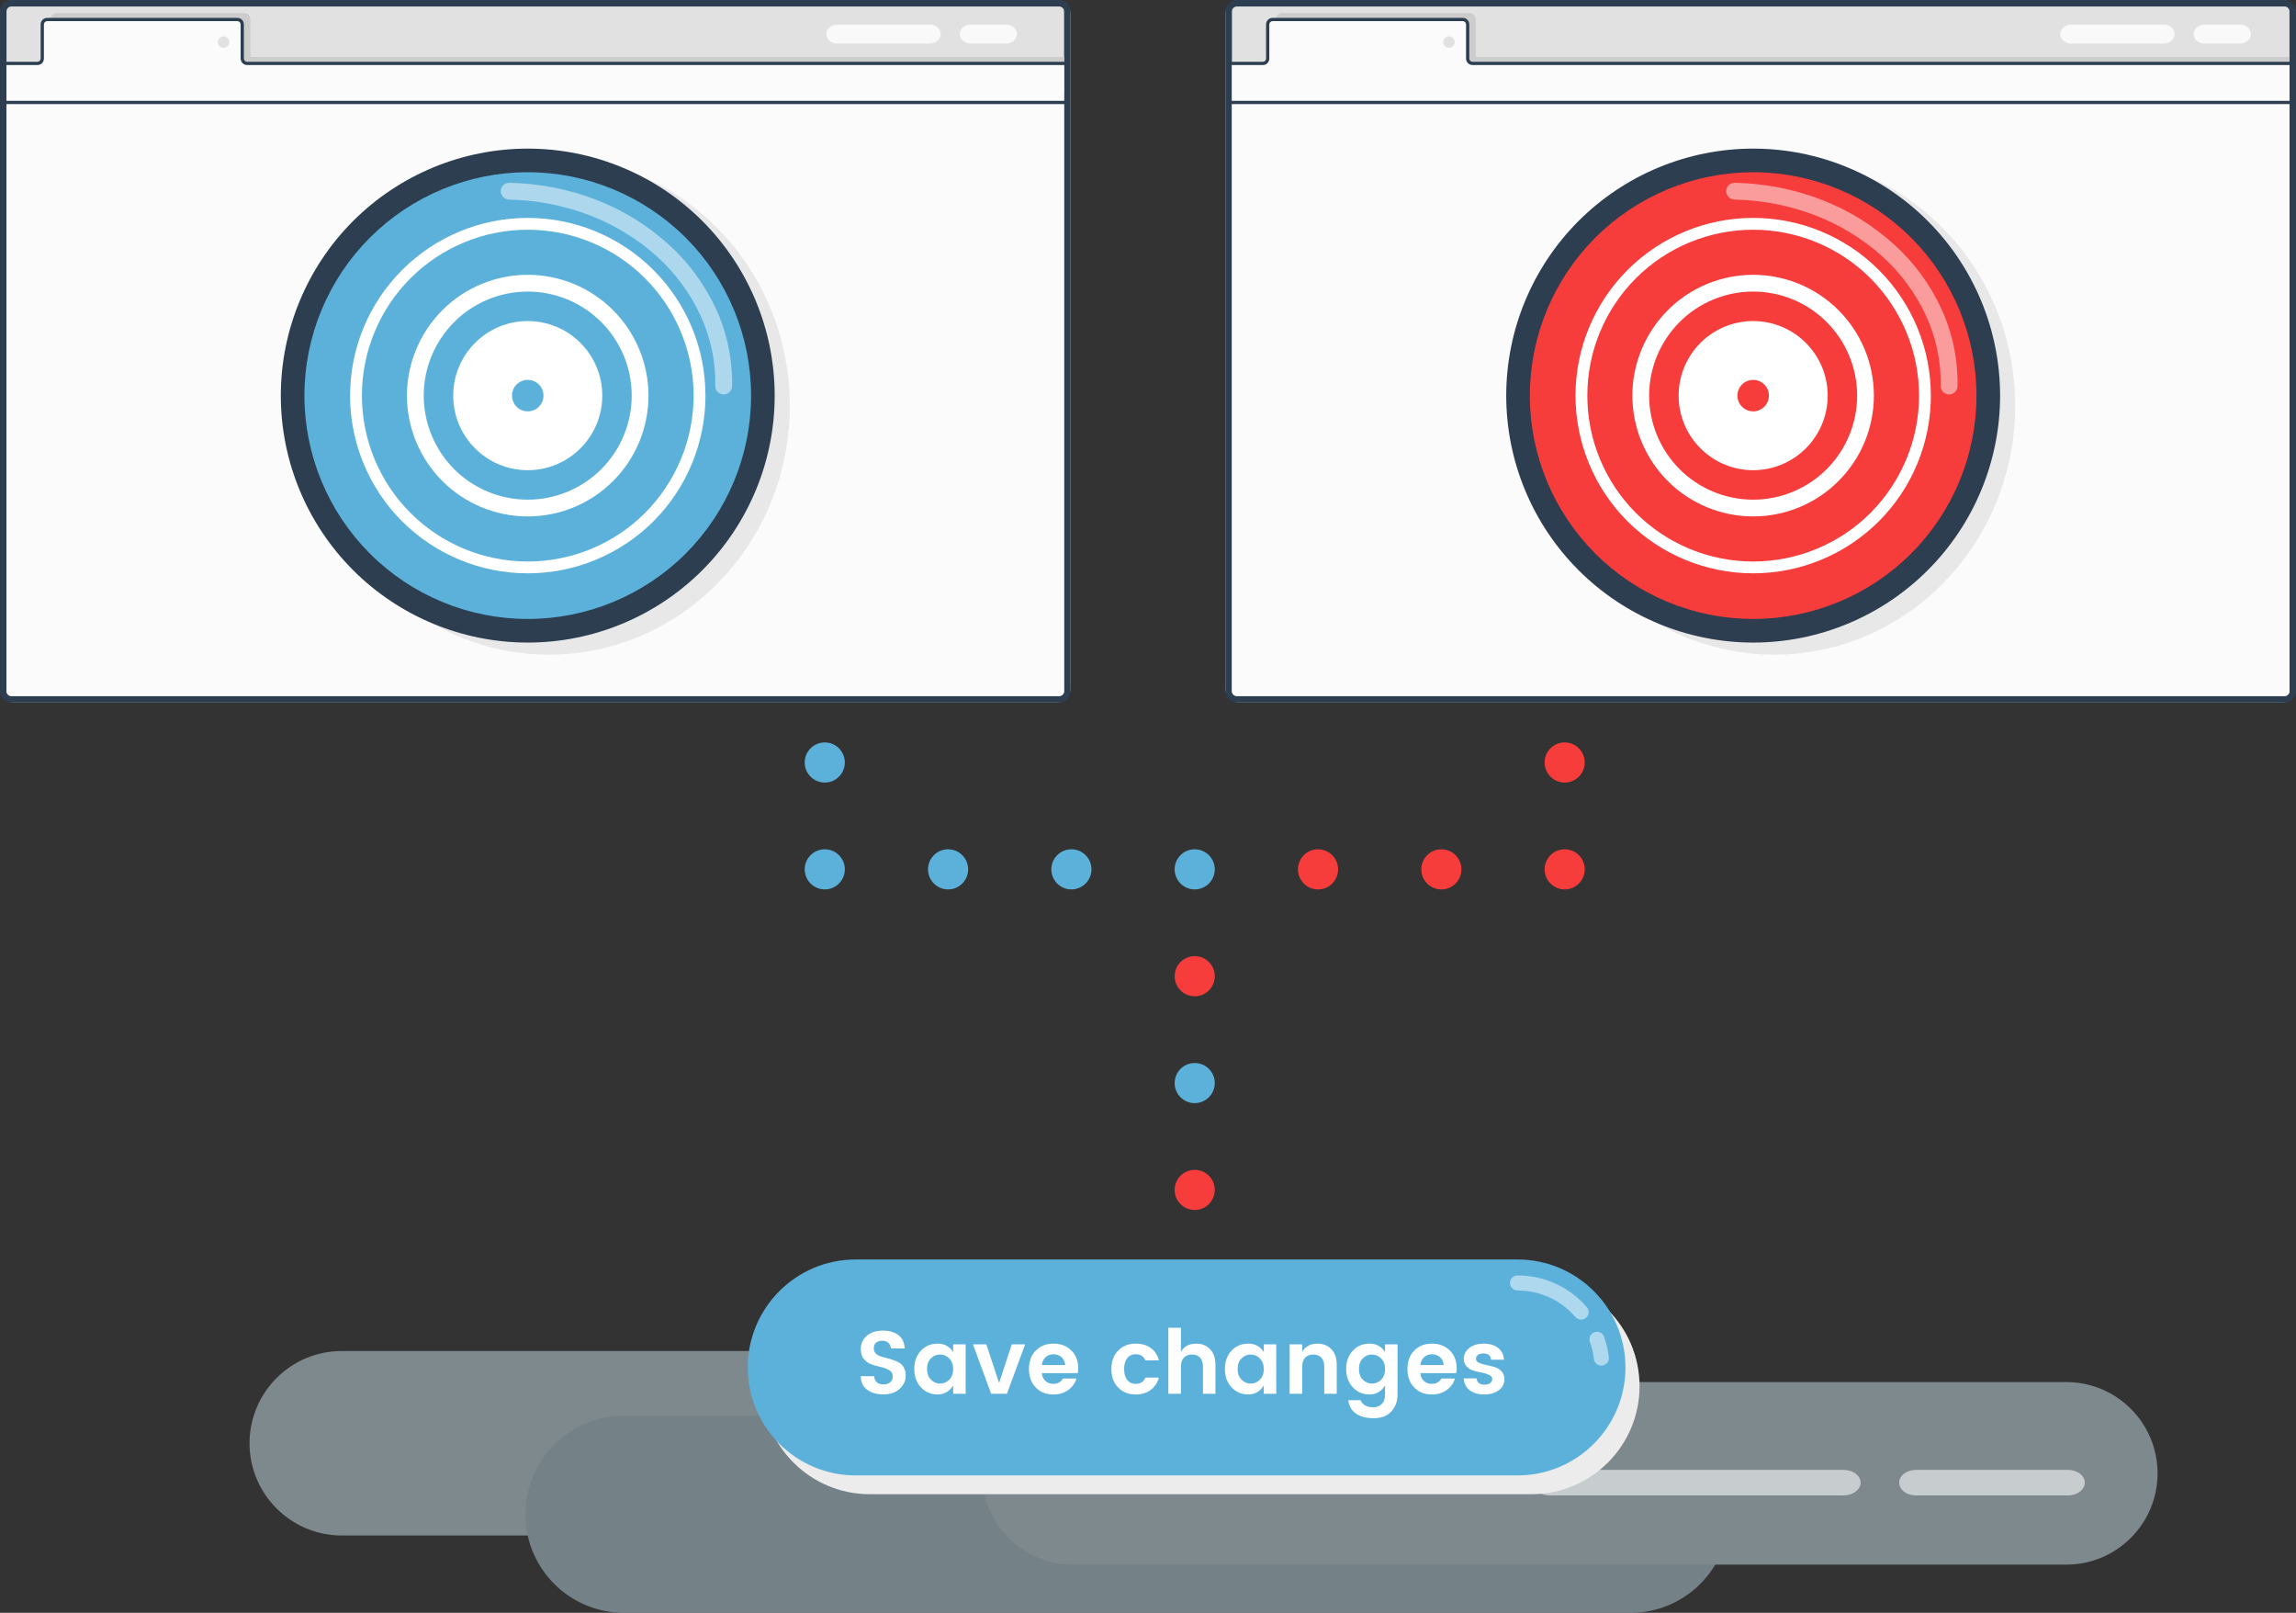
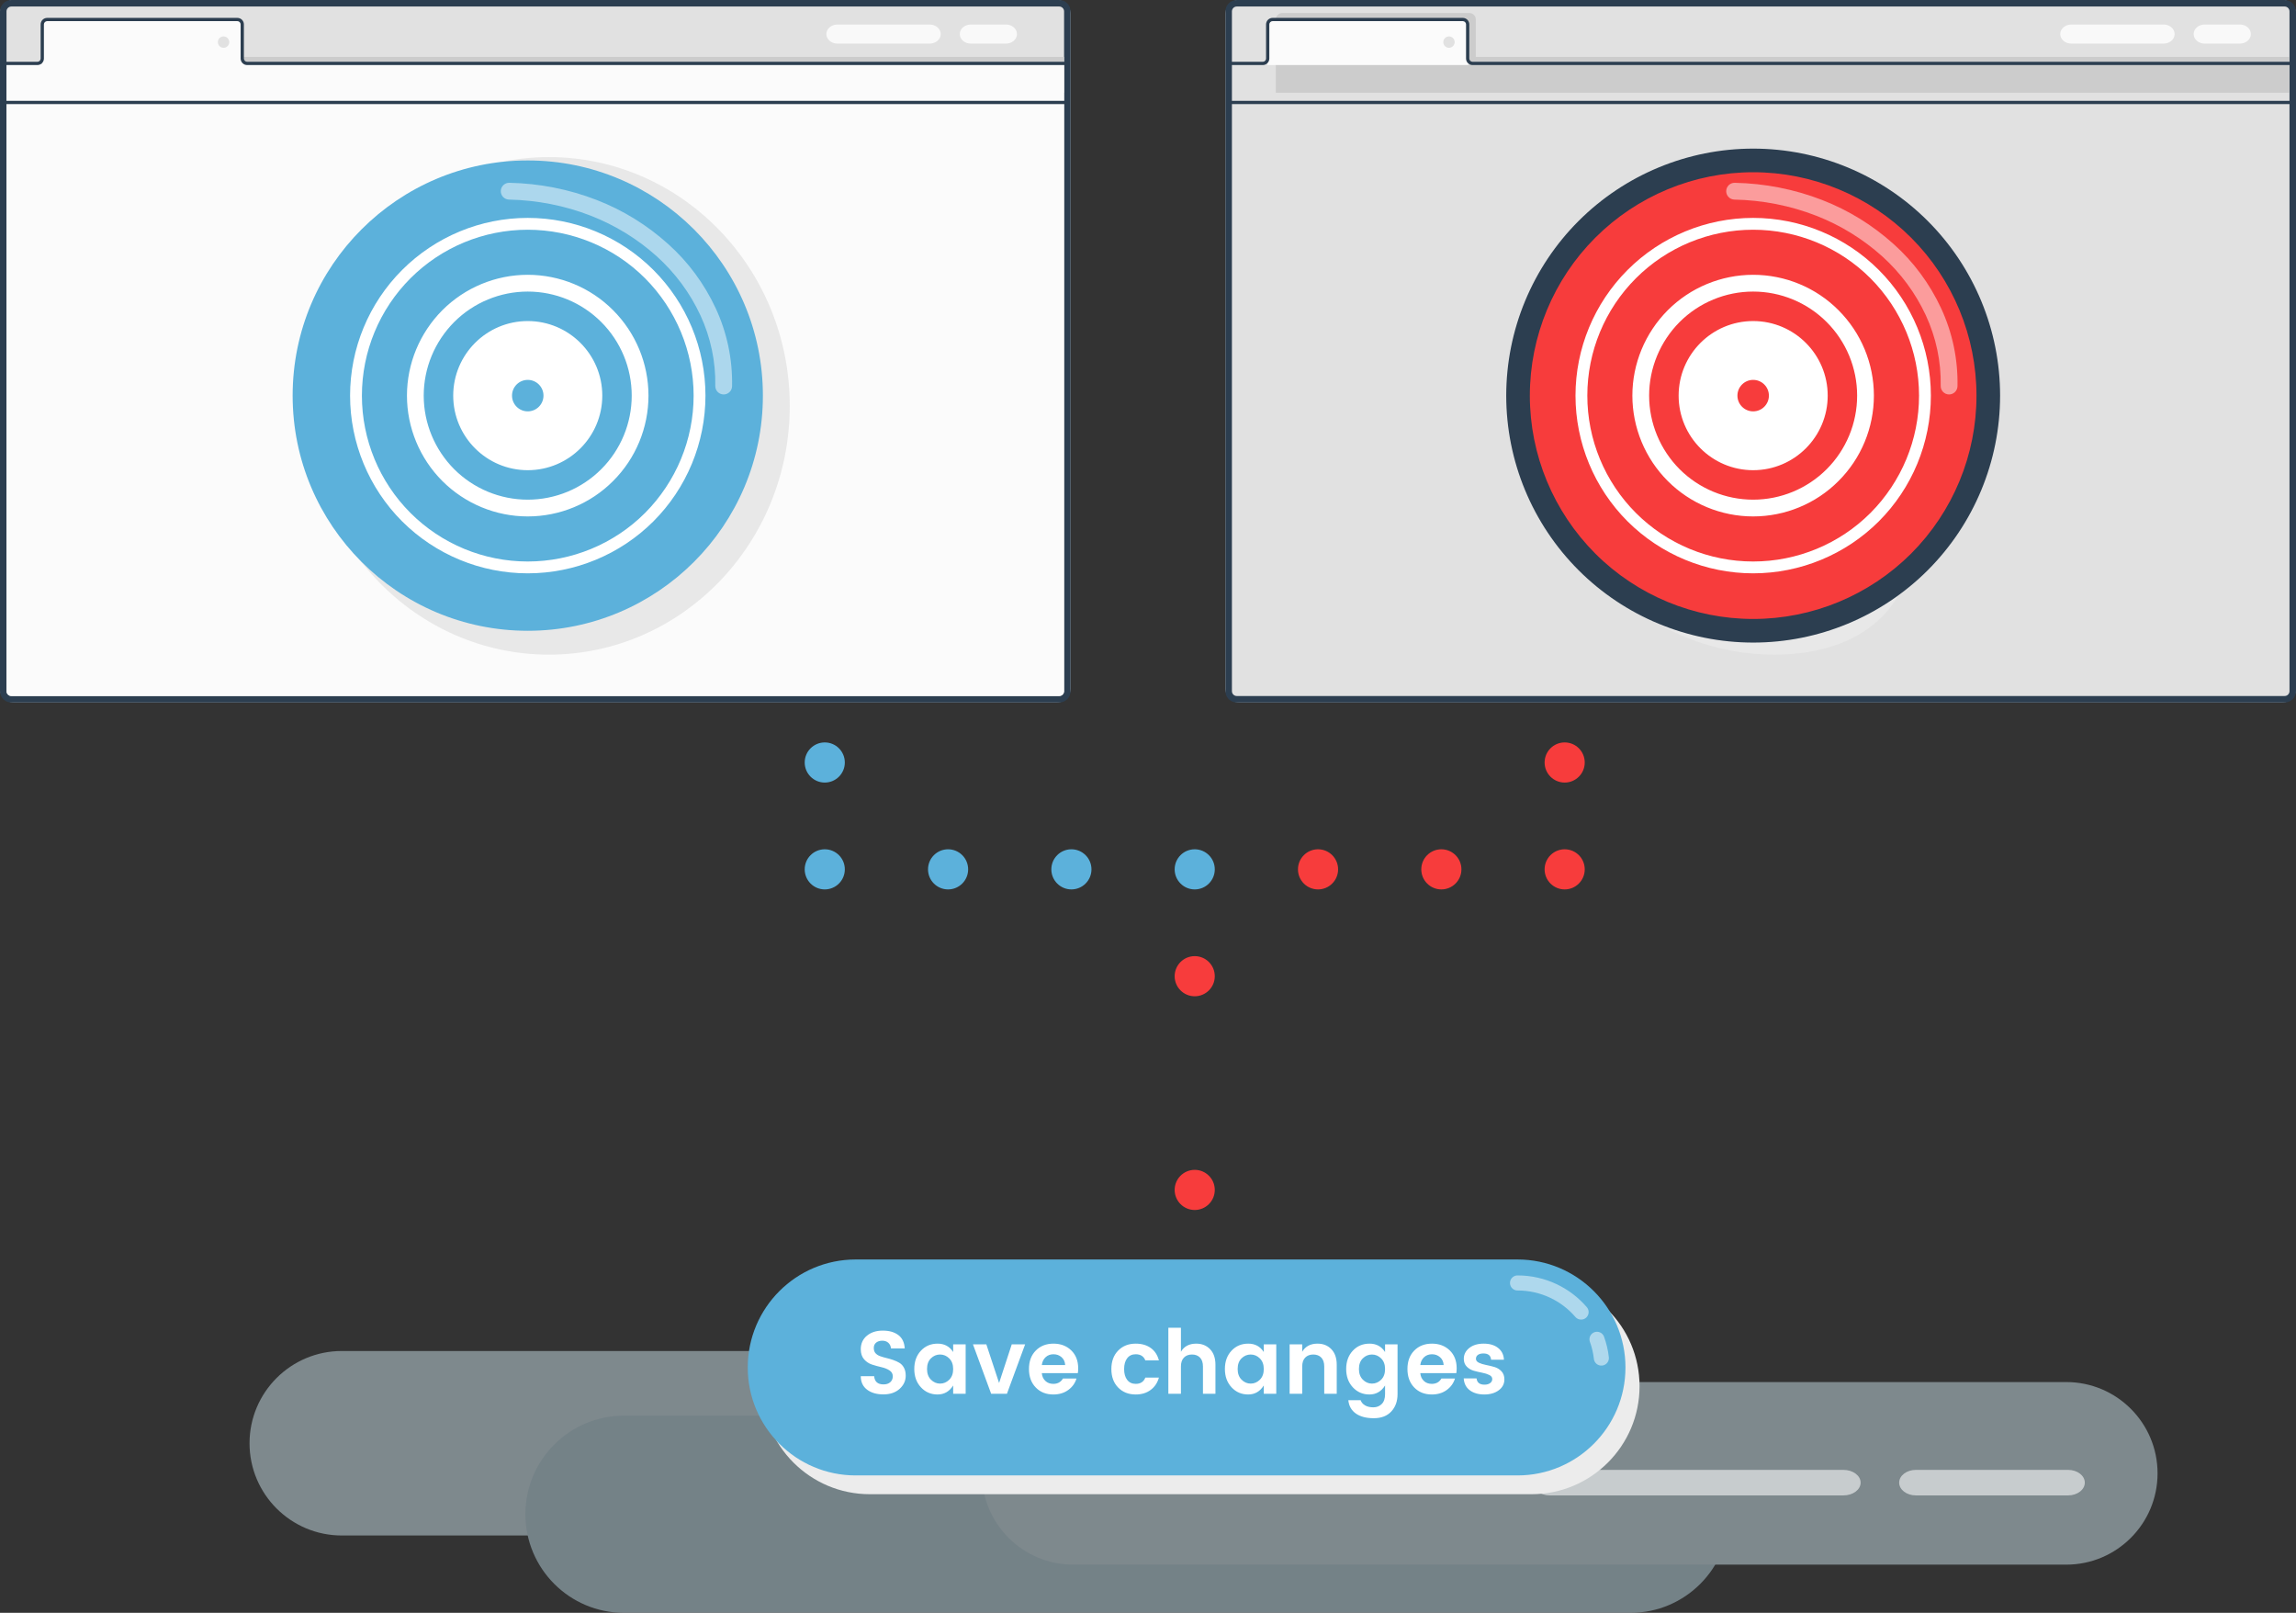
<svg xmlns="http://www.w3.org/2000/svg" style="isolation:isolate" viewBox="352.25 322.51 457.75 321.49" width="457.75" height="321.49">
  <rect x="352.25" y="322.51" width="457.75" height="321.49" fill="#333333" stroke="none" />
  <g id="Waves" style="opacity:0.47;">
    <path d="M 420.387 591.81 L 541.613 591.81 C 551.761 591.81 560 600.049 560 610.197 L 560 610.197 C 560 620.345 551.761 628.584 541.613 628.584 L 420.387 628.584 C 410.239 628.584 402 620.345 402 610.197 L 402 610.197 C 402 600.049 410.239 591.81 420.387 591.81 Z" style="stroke:none;fill:#D2E9F2;stroke-miterlimit:10;" />
    <path d="M 476.652 604.697 L 677.329 604.697 C 688.175 604.697 696.98 613.502 696.98 624.348 L 696.98 624.348 C 696.98 635.194 688.175 644 677.329 644 L 476.652 644 C 465.806 644 457 635.194 457 624.348 L 457 624.348 C 457 613.502 465.806 604.697 476.652 604.697 Z" style="stroke:none;fill:#BDDAE6;stroke-miterlimit:10;" />
    <path d="M 566.197 598 L 764.203 598 C 774.246 598 782.4 606.154 782.4 616.197 L 782.4 616.197 C 782.4 626.24 774.246 634.394 764.203 634.394 L 566.197 634.394 C 556.154 634.394 548 626.24 548 616.197 L 548 616.197 C 548 606.154 556.154 598 566.197 598 Z" style="stroke:none;fill:#D2E9F2;stroke-miterlimit:10;" />
  </g>
  <g id="Browser">
    <path d="M 355.051 322.51 L 562.89 322.51 C 564.436 322.51 565.691 323.765 565.691 325.311 L 565.691 459.745 C 565.691 461.291 564.436 462.546 562.89 462.546 L 355.051 462.546 C 353.505 462.546 352.25 461.291 352.25 459.745 L 352.25 325.311 C 352.25 323.765 353.505 322.51 355.051 322.51 Z" style="stroke:none;fill:#E1E1E1;stroke-miterlimit:10;" />
    <path d=" M 354.519 323.807 L 563.423 323.807 C 563.96 323.807 564.396 324.243 564.396 324.779 L 564.396 460.277 C 564.396 460.814 563.96 461.249 563.423 461.249 L 354.519 461.249 C 353.982 461.249 353.547 460.814 353.547 460.277 L 353.547 324.779 C 353.547 324.243 353.982 323.807 354.519 323.807 Z  M 354.519 322.51 L 563.422 322.51 C 564.025 322.51 564.602 322.75 565.026 323.175 C 565.454 323.599 565.691 324.176 565.691 324.779 L 565.691 460.277 C 565.691 460.88 565.454 461.457 565.026 461.881 C 564.602 462.306 564.025 462.546 563.422 462.546 L 354.519 462.546 C 353.916 462.546 353.339 462.306 352.914 461.881 C 352.49 461.457 352.25 460.88 352.25 460.277 L 352.25 324.779 C 352.25 324.176 352.49 323.599 352.914 323.175 C 353.339 322.75 353.916 322.51 354.519 322.51 Z " fill-rule="evenodd" fill="rgb(44,62,80)" />
    <rect x="362.299" y="333.856" width="202.097" height="7.131" transform="matrix(1,0,0,1,0,0)" fill="rgb(204,204,204)" />
-     <path d="M 363.596 325.104 L 400.873 325.104 C 401.589 325.104 402.17 325.685 402.17 326.4 L 402.17 335.152 C 402.17 335.868 401.589 336.449 400.873 336.449 L 363.596 336.449 C 362.88 336.449 362.299 335.868 362.299 335.152 L 362.299 326.4 C 362.299 325.685 362.88 325.104 363.596 325.104 Z" style="stroke:none;fill:#CCCCCC;stroke-miterlimit:10;" />
    <path d=" M 353.547 335.329 L 564.396 335.329 L 564.396 460.273 C 564.396 460.812 563.958 461.249 563.419 461.249 L 354.523 461.249 C 353.984 461.249 353.547 460.812 353.547 460.273 L 353.547 335.329 Z " fill="rgb(251,251,251)" />
    <path d=" M 361.595 326.479 L 399.43 326.479 C 399.966 326.479 400.402 326.915 400.402 327.451 L 400.402 334.666 C 400.395 334.687 401.096 335.324 401.065 335.329 C 401.036 335.344 400.405 335.487 400.402 335.477 L 360.623 335.477 L 360.623 327.451 C 360.623 326.915 361.059 326.479 361.595 326.479 Z " fill="rgb(251,251,251)" />
    <path d=" M 564.394 342.608 L 564.718 342.608 L 564.718 343.256 L 564.394 343.256 L 353.547 343.256 L 353.223 343.256 L 353.223 342.608 L 353.547 342.608 L 564.394 342.608 Z " fill="rgb(44,62,80)" />
    <path d=" M 564.394 334.828 L 564.718 334.828 L 564.718 335.477 L 564.394 335.477 L 401.522 335.477 C 401.178 335.477 400.848 335.341 400.604 335.097 C 400.361 334.854 400.225 334.524 400.225 334.18 L 400.225 327.373 C 400.225 327.201 400.157 327.036 400.034 326.916 C 399.914 326.793 399.749 326.724 399.577 326.724 L 361.651 326.724 C 361.479 326.724 361.313 326.793 361.193 326.916 C 361.07 327.036 361.002 327.201 361.002 327.373 L 361.002 334.18 C 361.002 334.524 360.866 334.854 360.623 335.097 C 360.38 335.341 360.049 335.477 359.706 335.477 L 353.547 335.477 L 353.223 335.477 L 353.223 334.828 L 353.547 334.828 L 359.706 334.828 C 359.877 334.828 360.043 334.76 360.163 334.637 C 360.286 334.517 360.354 334.352 360.354 334.18 L 360.354 327.373 C 360.354 327.029 360.49 326.699 360.733 326.455 C 360.976 326.212 361.307 326.076 361.651 326.076 L 399.577 326.076 C 399.92 326.076 400.251 326.212 400.494 326.455 C 400.737 326.699 400.873 327.029 400.873 327.373 L 400.873 334.18 C 400.873 334.352 400.942 334.517 401.065 334.637 C 401.185 334.76 401.35 334.828 401.522 334.828 L 564.394 334.828 Z " fill="rgb(44,62,80)" />
    <path d=" M 395.687 330.904 C 395.687 330.278 396.195 329.769 396.822 329.769 C 397.448 329.769 397.956 330.278 397.956 330.904 C 397.956 331.53 397.448 332.039 396.822 332.039 C 396.195 332.039 395.687 331.53 395.687 330.904 Z " fill="rgb(225,225,225)" />
  </g>
  <g id="Browser">
    <path d="M 599.36 322.51 L 807.199 322.51 C 808.745 322.51 810 323.765 810 325.311 L 810 459.745 C 810 461.291 808.745 462.546 807.199 462.546 L 599.36 462.546 C 597.814 462.546 596.559 461.291 596.559 459.745 L 596.559 325.311 C 596.559 323.765 597.814 322.51 599.36 322.51 Z" style="stroke:none;fill:#E1E1E1;stroke-miterlimit:10;" />
    <path d=" M 598.828 323.807 L 807.732 323.807 C 808.269 323.807 808.705 324.243 808.705 324.779 L 808.705 460.277 C 808.705 460.814 808.269 461.249 807.732 461.249 L 598.828 461.249 C 598.292 461.249 597.856 460.814 597.856 460.277 L 597.856 324.779 C 597.856 324.243 598.292 323.807 598.828 323.807 Z  M 598.828 322.51 L 807.731 322.51 C 808.334 322.51 808.911 322.75 809.336 323.175 C 809.763 323.599 810 324.176 810 324.779 L 810 460.277 C 810 460.88 809.763 461.457 809.336 461.881 C 808.911 462.306 808.334 462.546 807.731 462.546 L 598.828 462.546 C 598.225 462.546 597.648 462.306 597.224 461.881 C 596.799 461.457 596.559 460.88 596.559 460.277 L 596.559 324.779 C 596.559 324.176 596.799 323.599 597.224 323.175 C 597.648 322.75 598.225 322.51 598.828 322.51 Z " fill-rule="evenodd" fill="rgb(44,62,80)" />
    <rect x="606.608" y="333.856" width="202.097" height="7.131" transform="matrix(1,0,0,1,0,0)" fill="rgb(204,204,204)" />
    <path d="M 607.905 325.104 L 645.183 325.104 C 645.898 325.104 646.479 325.685 646.479 326.4 L 646.479 335.152 C 646.479 335.868 645.898 336.449 645.183 336.449 L 607.905 336.449 C 607.189 336.449 606.608 335.868 606.608 335.152 L 606.608 326.4 C 606.608 325.685 607.189 325.104 607.905 325.104 Z" style="stroke:none;fill:#CCCCCC;stroke-miterlimit:10;" />
-     <path d=" M 597.856 335.329 L 808.705 335.329 L 808.705 460.273 C 808.705 460.812 808.267 461.249 807.729 461.249 L 598.832 461.249 C 598.293 461.249 597.856 460.812 597.856 460.273 L 597.856 335.329 Z " fill="rgb(251,251,251)" />
    <path d=" M 605.905 326.479 L 643.739 326.479 C 644.275 326.479 644.711 326.915 644.711 327.451 L 644.711 334.666 C 644.704 334.687 645.405 335.324 645.374 335.329 C 645.345 335.344 644.714 335.487 644.711 335.477 L 604.932 335.477 L 604.932 327.451 C 604.932 326.915 605.368 326.479 605.905 326.479 Z " fill="rgb(251,251,251)" />
    <path d=" M 808.703 342.608 L 809.028 342.608 L 809.028 343.256 L 808.703 343.256 L 597.856 343.256 L 597.532 343.256 L 597.532 342.608 L 597.856 342.608 L 808.703 342.608 Z " fill="rgb(44,62,80)" />
    <path d=" M 808.703 334.828 L 809.028 334.828 L 809.028 335.477 L 808.703 335.477 L 645.831 335.477 C 645.487 335.477 645.157 335.341 644.914 335.097 C 644.67 334.854 644.534 334.524 644.534 334.18 L 644.534 327.373 C 644.534 327.201 644.466 327.036 644.343 326.916 C 644.223 326.793 644.058 326.724 643.886 326.724 L 605.96 326.724 C 605.788 326.724 605.623 326.793 605.503 326.916 C 605.38 327.036 605.311 327.201 605.311 327.373 L 605.311 334.18 C 605.311 334.524 605.175 334.854 604.932 335.097 C 604.689 335.341 604.358 335.477 604.015 335.477 L 597.856 335.477 L 597.532 335.477 L 597.532 334.828 L 597.856 334.828 L 604.015 334.828 C 604.187 334.828 604.352 334.76 604.472 334.637 C 604.595 334.517 604.663 334.352 604.663 334.18 L 604.663 327.373 C 604.663 327.029 604.799 326.699 605.042 326.455 C 605.285 326.212 605.616 326.076 605.96 326.076 L 643.886 326.076 C 644.23 326.076 644.56 326.212 644.803 326.455 C 645.047 326.699 645.183 327.029 645.183 327.373 L 645.183 334.18 C 645.183 334.352 645.251 334.517 645.374 334.637 C 645.494 334.76 645.659 334.828 645.831 334.828 L 808.703 334.828 Z " fill="rgb(44,62,80)" />
    <path d=" M 639.996 330.904 C 639.996 330.278 640.505 329.769 641.131 329.769 C 641.757 329.769 642.265 330.278 642.265 330.904 C 642.265 331.53 641.757 332.039 641.131 332.039 C 640.505 332.039 639.996 331.53 639.996 330.904 Z " fill="rgb(225,225,225)" />
  </g>
  <g id="Gloss">
    <path d="M 519.203 327.4 L 537.597 327.4 C 538.813 327.4 539.8 328.251 539.8 329.3 L 539.8 329.3 C 539.8 330.349 538.813 331.2 537.597 331.2 L 519.203 331.2 C 517.987 331.2 517 330.349 517 329.3 L 517 329.3 C 517 328.251 517.987 327.4 519.203 327.4 Z" style="stroke:none;fill:#FFFFFF;stroke-miterlimit:10;opacity:0.81;" />
    <path d="M 765.203 327.4 L 783.597 327.4 C 784.813 327.4 785.8 328.251 785.8 329.3 L 785.8 329.3 C 785.8 330.349 784.813 331.2 783.597 331.2 L 765.203 331.2 C 763.987 331.2 763 330.349 763 329.3 L 763 329.3 C 763 328.251 763.987 327.4 765.203 327.4 Z" style="stroke:none;fill:#FFFFFF;stroke-miterlimit:10;opacity:0.81;" />
    <path d="M 545.794 327.4 L 552.806 327.4 C 554.017 327.4 555 328.251 555 329.3 L 555 329.3 C 555 330.349 554.017 331.2 552.806 331.2 L 545.794 331.2 C 544.583 331.2 543.6 330.349 543.6 329.3 L 543.6 329.3 C 543.6 328.251 544.583 327.4 545.794 327.4 Z" style="stroke:none;fill:#FFFFFF;stroke-miterlimit:10;opacity:0.81;" />
    <path d="M 791.794 327.4 L 798.806 327.4 C 800.017 327.4 801 328.251 801 329.3 L 801 329.3 C 801 330.349 800.017 331.2 798.806 331.2 L 791.794 331.2 C 790.583 331.2 789.6 330.349 789.6 329.3 L 789.6 329.3 C 789.6 328.251 790.583 327.4 791.794 327.4 Z" style="stroke:none;fill:#FFFFFF;stroke-miterlimit:10;opacity:0.81;" />
    <path d="M 661.241 615.505 L 719.776 615.505 C 721.666 615.505 723.201 616.645 723.201 618.05 L 723.201 618.05 C 723.201 619.454 721.666 620.594 719.776 620.594 L 661.241 620.594 C 659.351 620.594 657.816 619.454 657.816 618.05 L 657.816 618.05 C 657.816 616.645 659.351 615.505 661.241 615.505 Z" style="stroke:none;fill:#FFFFFF;stroke-miterlimit:10;opacity:0.57;" />
    <path d="M 734.215 615.505 L 764.563 615.505 C 766.401 615.505 767.894 616.645 767.894 618.05 L 767.894 618.05 C 767.894 619.454 766.401 620.594 764.563 620.594 L 734.215 620.594 C 732.376 620.594 730.884 619.454 730.884 618.05 L 730.884 618.05 C 730.884 616.645 732.376 615.505 734.215 615.505 Z" style="stroke:none;fill:#FFFFFF;stroke-miterlimit:10;opacity:0.57;" />
  </g>
  <g id="Button">
    <path d="M 525.657 577.309 L 657.601 577.309 C 669.479 577.309 679.124 586.953 679.124 598.832 L 679.124 598.832 C 679.124 610.71 669.479 620.354 657.601 620.354 L 525.657 620.354 C 513.778 620.354 504.134 610.71 504.134 598.832 L 504.134 598.832 C 504.134 586.953 513.778 577.309 525.657 577.309 Z" style="stroke:none;fill:#ECECEC;stroke-miterlimit:10;" />
    <path d="M 522.849 573.566 L 654.793 573.566 C 666.672 573.566 676.316 583.21 676.316 595.088 L 676.316 595.088 C 676.316 606.967 666.672 616.611 654.793 616.611 L 522.849 616.611 C 510.971 616.611 501.327 606.967 501.327 595.088 L 501.327 595.088 C 501.327 583.21 510.971 573.566 522.849 573.566 Z" style="stroke:none;fill:#5CB1DB;stroke-miterlimit:10;" />
    <path d=" M 575.173 599.089 L 575.173 599.089 L 575.173 599.089 Q 573.822 597.702 573.822 595.409 L 573.822 595.409 L 573.822 595.409 Q 573.822 593.115 575.173 591.728 L 575.173 591.728 L 575.173 591.728 Q 576.524 590.341 578.676 590.341 L 578.676 590.341 L 578.676 590.341 Q 580.471 590.341 581.681 591.212 L 581.681 591.212 L 581.681 591.212 Q 582.889 592.084 583.298 593.684 L 583.298 593.684 L 580.596 593.684 L 580.596 593.684 Q 580.116 592.457 578.676 592.457 L 578.676 592.457 L 578.676 592.457 Q 577.591 592.457 576.978 593.248 L 576.978 593.248 L 576.978 593.248 Q 576.364 594.039 576.364 595.409 L 576.364 595.409 L 576.364 595.409 Q 576.364 596.778 576.978 597.569 L 576.978 597.569 L 576.978 597.569 Q 577.591 598.36 578.676 598.36 L 578.676 598.36 L 578.676 598.36 Q 580.098 598.36 580.596 597.115 L 580.596 597.115 L 583.298 597.115 L 583.298 597.115 Q 582.872 598.662 581.654 599.569 L 581.654 599.569 L 581.654 599.569 Q 580.436 600.476 578.676 600.476 L 578.676 600.476 L 578.676 600.476 Q 576.524 600.476 575.173 599.089 Z  M 585.183 587.177 L 587.69 587.177 L 587.69 591.959 L 587.69 591.959 Q 588.632 590.341 590.748 590.341 L 590.748 590.341 L 590.748 590.341 Q 592.437 590.341 593.504 591.452 L 593.504 591.452 L 593.504 591.452 Q 594.571 592.564 594.571 594.537 L 594.571 594.537 L 594.571 600.333 L 592.082 600.333 L 592.082 594.893 L 592.082 594.893 Q 592.082 593.737 591.495 593.124 L 591.495 593.124 L 591.495 593.124 Q 590.908 592.51 589.895 592.51 L 589.895 592.51 L 589.895 592.51 Q 588.881 592.51 588.286 593.124 L 588.286 593.124 L 588.286 593.124 Q 587.69 593.737 587.69 594.893 L 587.69 594.893 L 587.69 600.333 L 585.183 600.333 L 585.183 587.177 L 585.183 587.177 Z  M 603.425 597.533 L 603.425 597.533 L 603.425 597.533 Q 604.207 596.76 604.207 595.409 L 604.207 595.409 L 604.207 595.409 Q 604.207 594.057 603.425 593.284 L 603.425 593.284 L 603.425 593.284 Q 602.643 592.51 601.594 592.51 L 601.594 592.51 L 601.594 592.51 Q 600.545 592.51 599.771 593.275 L 599.771 593.275 L 599.771 593.275 Q 598.998 594.039 598.998 595.391 L 598.998 595.391 L 598.998 595.391 Q 598.998 596.742 599.78 597.524 L 599.78 597.524 L 599.78 597.524 Q 600.562 598.307 601.603 598.307 L 601.603 598.307 L 601.603 598.307 Q 602.643 598.307 603.425 597.533 Z  M 597.78 599.044 L 597.78 599.044 L 597.78 599.044 Q 596.455 597.613 596.455 595.391 L 596.455 595.391 L 596.455 595.391 Q 596.455 593.168 597.771 591.755 L 597.771 591.755 L 597.771 591.755 Q 599.087 590.341 601.114 590.341 L 601.114 590.341 L 601.114 590.341 Q 603.141 590.341 604.207 592.013 L 604.207 592.013 L 604.207 590.484 L 606.697 590.484 L 606.697 600.333 L 604.207 600.333 L 604.207 598.68 L 604.207 598.68 Q 603.087 600.476 601.096 600.476 L 601.096 600.476 L 601.096 600.476 Q 599.105 600.476 597.78 599.044 Z  M 609.363 590.484 L 611.87 590.484 L 611.87 591.959 L 611.87 591.959 Q 612.813 590.341 614.928 590.341 L 614.928 590.341 L 614.928 590.341 Q 616.618 590.341 617.684 591.452 L 617.684 591.452 L 617.684 591.452 Q 618.751 592.564 618.751 594.537 L 618.751 594.537 L 618.751 600.333 L 616.262 600.333 L 616.262 594.893 L 616.262 594.893 Q 616.262 593.737 615.675 593.124 L 615.675 593.124 L 615.675 593.124 Q 615.088 592.51 614.075 592.51 L 614.075 592.51 L 614.075 592.51 Q 613.062 592.51 612.466 593.124 L 612.466 593.124 L 612.466 593.124 Q 611.87 593.737 611.87 594.893 L 611.87 594.893 L 611.87 600.333 L 609.363 600.333 L 609.363 590.484 L 609.363 590.484 Z  M 621.96 599.044 L 621.96 599.044 L 621.96 599.044 Q 620.636 597.613 620.636 595.391 L 620.636 595.391 L 620.636 595.391 Q 620.636 593.168 621.952 591.755 L 621.952 591.755 L 621.952 591.755 Q 623.267 590.341 625.294 590.341 L 625.294 590.341 L 625.294 590.341 Q 627.321 590.341 628.388 592.013 L 628.388 592.013 L 628.388 590.484 L 630.877 590.484 L 630.877 600.405 L 630.877 600.405 Q 630.877 602.52 629.632 603.863 L 629.632 603.863 L 629.632 603.863 Q 628.388 605.205 626.139 605.205 L 626.139 605.205 L 626.139 605.205 Q 623.889 605.205 622.565 604.272 L 622.565 604.272 L 622.565 604.272 Q 621.24 603.338 621.062 601.614 L 621.062 601.614 L 623.516 601.614 L 623.516 601.614 Q 623.747 602.271 624.405 602.654 L 624.405 602.654 L 624.405 602.654 Q 625.063 603.036 626.059 603.036 L 626.059 603.036 L 626.059 603.036 Q 627.054 603.036 627.721 602.378 L 627.721 602.378 L 627.721 602.378 Q 628.388 601.72 628.388 600.405 L 628.388 600.405 L 628.388 598.68 L 628.388 598.68 Q 627.268 600.476 625.276 600.476 L 625.276 600.476 L 625.276 600.476 Q 623.285 600.476 621.96 599.044 Z  M 627.605 597.533 L 627.605 597.533 L 627.605 597.533 Q 628.388 596.76 628.388 595.409 L 628.388 595.409 L 628.388 595.409 Q 628.388 594.057 627.605 593.284 L 627.605 593.284 L 627.605 593.284 Q 626.823 592.51 625.774 592.51 L 625.774 592.51 L 625.774 592.51 Q 624.725 592.51 623.952 593.275 L 623.952 593.275 L 623.952 593.275 Q 623.178 594.039 623.178 595.391 L 623.178 595.391 L 623.178 595.391 Q 623.178 596.742 623.961 597.524 L 623.961 597.524 L 623.961 597.524 Q 624.743 598.307 625.783 598.307 L 625.783 598.307 L 625.783 598.307 Q 626.823 598.307 627.605 597.533 Z  M 637.704 600.476 L 637.704 600.476 L 637.704 600.476 Q 635.553 600.476 634.202 599.08 L 634.202 599.08 L 634.202 599.08 Q 632.85 597.684 632.85 595.391 L 632.85 595.391 L 632.85 595.391 Q 632.85 593.097 634.211 591.719 L 634.211 591.719 L 634.211 591.719 Q 635.571 590.341 637.731 590.341 L 637.731 590.341 L 637.731 590.341 Q 639.891 590.341 641.278 591.684 L 641.278 591.684 L 641.278 591.684 Q 642.665 593.026 642.665 595.266 L 642.665 595.266 L 642.665 595.266 Q 642.665 595.782 642.594 596.226 L 642.594 596.226 L 635.411 596.226 L 635.411 596.226 Q 635.5 597.187 636.122 597.773 L 636.122 597.773 L 636.122 597.773 Q 636.744 598.36 637.704 598.36 L 637.704 598.36 L 637.704 598.36 Q 639.002 598.36 639.625 597.293 L 639.625 597.293 L 642.327 597.293 L 642.327 597.293 Q 641.9 598.698 640.673 599.587 L 640.673 599.587 L 640.673 599.587 Q 639.447 600.476 637.704 600.476 Z  M 640.069 594.608 L 640.069 594.608 Q 640.016 593.63 639.349 593.044 L 639.349 593.044 L 639.349 593.044 Q 638.682 592.457 637.74 592.457 L 637.74 592.457 L 637.74 592.457 Q 636.798 592.457 636.166 593.044 L 636.166 593.044 L 636.166 593.044 Q 635.535 593.63 635.411 594.608 L 635.411 594.608 L 640.069 594.608 L 640.069 594.608 Z  M 644.087 593.364 L 644.087 593.364 L 644.087 593.364 Q 644.087 592.084 645.172 591.212 L 645.172 591.212 L 645.172 591.212 Q 646.256 590.341 648.052 590.341 L 648.052 590.341 L 648.052 590.341 Q 649.848 590.341 650.932 591.204 L 650.932 591.204 L 650.932 591.204 Q 652.017 592.066 652.088 593.542 L 652.088 593.542 L 649.528 593.542 L 649.528 593.542 Q 649.421 592.297 647.999 592.297 L 647.999 592.297 L 647.999 592.297 Q 647.288 592.297 646.896 592.582 L 646.896 592.582 L 646.896 592.582 Q 646.505 592.866 646.505 593.364 L 646.505 593.364 L 646.505 593.364 Q 646.505 593.862 647.092 594.146 L 647.092 594.146 L 647.092 594.146 Q 647.679 594.431 648.514 594.591 L 648.514 594.591 L 648.514 594.591 Q 649.35 594.751 650.177 594.991 L 650.177 594.991 L 650.177 594.991 Q 651.004 595.231 651.59 595.844 L 651.59 595.844 L 651.59 595.844 Q 652.177 596.457 652.177 597.471 L 652.177 597.471 L 652.177 597.471 Q 652.177 598.804 651.048 599.64 L 651.048 599.64 L 651.048 599.64 Q 649.919 600.476 648.168 600.476 L 648.168 600.476 L 648.168 600.476 Q 646.416 600.476 645.296 599.649 L 645.296 599.649 L 645.296 599.649 Q 644.176 598.822 644.069 597.275 L 644.069 597.275 L 646.63 597.275 L 646.63 597.275 Q 646.772 598.52 648.212 598.52 L 648.212 598.52 L 648.212 598.52 Q 648.905 598.52 649.332 598.209 L 649.332 598.209 L 649.332 598.209 Q 649.759 597.898 649.759 597.391 L 649.759 597.391 L 649.759 597.391 Q 649.759 596.884 649.172 596.591 L 649.172 596.591 L 649.172 596.591 Q 648.586 596.298 647.75 596.138 L 647.75 596.138 L 647.75 596.138 Q 646.914 595.977 646.087 595.746 L 646.087 595.746 L 646.087 595.746 Q 645.261 595.515 644.674 594.92 L 644.674 594.92 L 644.674 594.92 Q 644.087 594.324 644.087 593.364 Z  M 528.146 589.755 L 528.146 589.755 L 528.146 589.755 Q 527.399 589.755 526.928 590.137 L 526.928 590.137 L 526.928 590.137 Q 526.457 590.519 526.457 591.195 L 526.457 591.195 L 526.457 591.195 Q 526.457 591.87 526.803 592.253 L 526.803 592.253 L 526.803 592.253 Q 527.15 592.635 527.719 592.839 L 527.719 592.839 L 527.719 592.839 Q 528.288 593.044 528.964 593.204 L 528.964 593.204 L 528.964 593.204 Q 529.639 593.364 530.315 593.595 L 530.315 593.595 L 530.315 593.595 Q 530.99 593.826 531.559 594.164 L 531.559 594.164 L 531.559 594.164 Q 532.128 594.502 532.475 595.151 L 532.475 595.151 L 532.475 595.151 Q 532.822 595.8 532.822 596.724 L 532.822 596.724 L 532.822 596.724 Q 532.822 598.253 531.604 599.356 L 531.604 599.356 L 531.604 599.356 Q 530.386 600.458 528.368 600.458 L 528.368 600.458 L 528.368 600.458 Q 526.35 600.458 525.106 599.507 L 525.106 599.507 L 525.106 599.507 Q 523.861 598.556 523.861 596.831 L 523.861 596.831 L 526.528 596.831 L 526.528 596.831 Q 526.67 598.467 528.395 598.467 L 528.395 598.467 L 528.395 598.467 Q 529.248 598.467 529.746 598.022 L 529.746 598.022 L 529.746 598.022 Q 530.244 597.578 530.244 596.84 L 530.244 596.84 L 530.244 596.84 Q 530.244 596.102 529.586 595.675 L 529.586 595.675 L 529.586 595.675 Q 528.928 595.249 527.995 595.035 L 527.995 595.035 L 527.995 595.035 Q 527.061 594.822 526.119 594.519 L 526.119 594.519 L 526.119 594.519 Q 525.177 594.217 524.519 593.462 L 524.519 593.462 L 524.519 593.462 Q 523.861 592.706 523.861 591.461 L 523.861 591.461 L 523.861 591.461 Q 523.861 589.772 525.088 588.759 L 525.088 588.759 L 525.088 588.759 Q 526.314 587.745 528.244 587.745 L 528.244 587.745 L 528.244 587.745 Q 530.173 587.745 531.346 588.626 L 531.346 588.626 L 531.346 588.626 Q 532.52 589.506 532.626 591.301 L 532.626 591.301 L 529.888 591.301 L 529.888 591.301 Q 529.817 590.59 529.355 590.172 L 529.355 590.172 L 529.355 590.172 Q 528.893 589.755 528.146 589.755 Z  M 541.498 597.533 L 541.498 597.533 L 541.498 597.533 Q 542.281 596.76 542.281 595.409 L 542.281 595.409 L 542.281 595.409 Q 542.281 594.057 541.498 593.284 L 541.498 593.284 L 541.498 593.284 Q 540.716 592.51 539.667 592.51 L 539.667 592.51 L 539.667 592.51 Q 538.618 592.51 537.845 593.275 L 537.845 593.275 L 537.845 593.275 Q 537.071 594.039 537.071 595.391 L 537.071 595.391 L 537.071 595.391 Q 537.071 596.742 537.854 597.524 L 537.854 597.524 L 537.854 597.524 Q 538.636 598.307 539.676 598.307 L 539.676 598.307 L 539.676 598.307 Q 540.716 598.307 541.498 597.533 Z  M 535.853 599.044 L 535.853 599.044 L 535.853 599.044 Q 534.529 597.613 534.529 595.391 L 534.529 595.391 L 534.529 595.391 Q 534.529 593.168 535.844 591.755 L 535.844 591.755 L 535.844 591.755 Q 537.16 590.341 539.187 590.341 L 539.187 590.341 L 539.187 590.341 Q 541.214 590.341 542.281 592.013 L 542.281 592.013 L 542.281 590.484 L 544.77 590.484 L 544.77 600.333 L 542.281 600.333 L 542.281 598.68 L 542.281 598.68 Q 541.16 600.476 539.169 600.476 L 539.169 600.476 L 539.169 600.476 Q 537.178 600.476 535.853 599.044 Z  M 549.855 600.333 L 546.228 590.484 L 548.895 590.484 L 551.437 598.182 L 553.962 590.484 L 556.629 590.484 L 553.002 600.333 L 549.855 600.333 L 549.855 600.333 Z  M 562.247 600.476 L 562.247 600.476 L 562.247 600.476 Q 560.096 600.476 558.745 599.08 L 558.745 599.08 L 558.745 599.08 Q 557.393 597.684 557.393 595.391 L 557.393 595.391 L 557.393 595.391 Q 557.393 593.097 558.754 591.719 L 558.754 591.719 L 558.754 591.719 Q 560.114 590.341 562.274 590.341 L 562.274 590.341 L 562.274 590.341 Q 564.434 590.341 565.821 591.684 L 565.821 591.684 L 565.821 591.684 Q 567.208 593.026 567.208 595.266 L 567.208 595.266 L 567.208 595.266 Q 567.208 595.782 567.137 596.226 L 567.137 596.226 L 559.954 596.226 L 559.954 596.226 Q 560.043 597.187 560.665 597.773 L 560.665 597.773 L 560.665 597.773 Q 561.287 598.36 562.247 598.36 L 562.247 598.36 L 562.247 598.36 Q 563.545 598.36 564.168 597.293 L 564.168 597.293 L 566.87 597.293 L 566.87 597.293 Q 566.443 598.698 565.216 599.587 L 565.216 599.587 L 565.216 599.587 Q 563.99 600.476 562.247 600.476 Z  M 564.612 594.608 L 564.612 594.608 Q 564.559 593.63 563.892 593.044 L 563.892 593.044 L 563.892 593.044 Q 563.225 592.457 562.283 592.457 L 562.283 592.457 L 562.283 592.457 Q 561.341 592.457 560.709 593.044 L 560.709 593.044 L 560.709 593.044 Q 560.078 593.63 559.954 594.608 L 559.954 594.608 L 564.612 594.608 L 564.612 594.608 Z " fill-rule="evenodd" fill="rgb(255,255,255)" />
    <g id="Gloss">
      <path d=" M 654.793 578.245 C 659.86 578.245 664.407 580.486 667.473 584.049" fill="none" vector-effect="non-scaling-stroke" stroke-width="3" stroke="rgb(255,255,255)" stroke-opacity="0.5" stroke-linejoin="miter" stroke-linecap="round" stroke-miterlimit="3" />
      <path d=" M 670.638 589.474 C 671.075 590.682 671.371 591.938 671.51 593.217" fill="none" vector-effect="non-scaling-stroke" stroke-width="3" stroke="rgb(255,255,255)" stroke-opacity="0.5" stroke-linejoin="miter" stroke-linecap="round" stroke-miterlimit="3" />
    </g>
  </g>
  <g id="Connection">
    <path d=" M 586.439 559.7 C 586.439 557.492 588.232 555.7 590.439 555.7 C 592.647 555.7 594.439 557.492 594.439 559.7 C 594.439 561.908 592.647 563.7 590.439 563.7 C 588.232 563.7 586.439 561.908 586.439 559.7 Z " fill="rgb(247,60,60)" />
-     <path d=" M 586.439 538.4 C 586.439 536.192 588.232 534.4 590.439 534.4 C 592.647 534.4 594.439 536.192 594.439 538.4 C 594.439 540.608 592.647 542.4 590.439 542.4 C 588.232 542.4 586.439 540.608 586.439 538.4 Z " fill="rgb(92,177,219)" />
    <path d=" M 586.439 517.1 C 586.439 514.892 588.232 513.1 590.439 513.1 C 592.647 513.1 594.439 514.892 594.439 517.1 C 594.439 519.308 592.647 521.1 590.439 521.1 C 588.232 521.1 586.439 519.308 586.439 517.1 Z " fill="rgb(247,60,60)" />
    <path d=" M 586.439 495.8 C 586.439 493.592 588.232 491.8 590.439 491.8 C 592.647 491.8 594.439 493.592 594.439 495.8 C 594.439 498.008 592.647 499.8 590.439 499.8 C 588.232 499.8 586.439 498.008 586.439 495.8 Z " fill="rgb(92,177,219)" />
    <path d=" M 561.854 495.8 C 561.854 493.592 563.646 491.8 565.854 491.8 C 568.061 491.8 569.854 493.592 569.854 495.8 C 569.854 498.008 568.061 499.8 565.854 499.8 C 563.646 499.8 561.854 498.008 561.854 495.8 Z " fill="rgb(92,177,219)" />
    <path d=" M 537.268 495.8 C 537.268 493.592 539.06 491.8 541.268 491.8 C 543.475 491.8 545.268 493.592 545.268 495.8 C 545.268 498.008 543.475 499.8 541.268 499.8 C 539.06 499.8 537.268 498.008 537.268 495.8 Z " fill="rgb(92,177,219)" />
    <path d=" M 512.682 495.8 C 512.682 493.592 514.474 491.8 516.682 491.8 C 518.89 491.8 520.682 493.592 520.682 495.8 C 520.682 498.008 518.89 499.8 516.682 499.8 C 514.474 499.8 512.682 498.008 512.682 495.8 Z " fill="rgb(92,177,219)" />
    <path d=" M 512.682 474.5 C 512.682 472.292 514.474 470.5 516.682 470.5 C 518.89 470.5 520.682 472.292 520.682 474.5 C 520.682 476.708 518.89 478.5 516.682 478.5 C 514.474 478.5 512.682 476.708 512.682 474.5 Z " fill="rgb(92,177,219)" />
    <path d=" M 619.025 495.8 C 619.025 493.592 617.233 491.8 615.025 491.8 C 612.817 491.8 611.025 493.592 611.025 495.8 C 611.025 498.008 612.817 499.8 615.025 499.8 C 617.233 499.8 619.025 498.008 619.025 495.8 Z " fill="rgb(247,60,60)" />
    <path d=" M 643.611 495.8 C 643.611 493.592 641.818 491.8 639.611 491.8 C 637.403 491.8 635.611 493.592 635.611 495.8 C 635.611 498.008 637.403 499.8 639.611 499.8 C 641.818 499.8 643.611 498.008 643.611 495.8 Z " fill="rgb(247,60,60)" />
    <path d=" M 668.197 495.8 C 668.197 493.592 666.404 491.8 664.197 491.8 C 661.989 491.8 660.197 493.592 660.197 495.8 C 660.197 498.008 661.989 499.8 664.197 499.8 C 666.404 499.8 668.197 498.008 668.197 495.8 Z " fill="rgb(247,60,60)" />
    <path d=" M 668.197 474.5 C 668.197 472.292 666.404 470.5 664.197 470.5 C 661.989 470.5 660.197 472.292 660.197 474.5 C 660.197 476.708 661.989 478.5 664.197 478.5 C 666.404 478.5 668.197 476.708 668.197 474.5 Z " fill="rgb(247,60,60)" />
  </g>
  <g id="Beacon">
    <path d=" M 413.672 403.413 C 413.672 376.045 435.188 353.826 461.689 353.826 C 488.19 353.826 509.706 376.045 509.706 403.413 C 509.706 430.78 488.19 452.999 461.689 452.999 C 435.188 452.999 413.672 430.78 413.672 403.413 Z " fill="rgb(232,232,232)" />
    <path d=" M 410.594 401.369 C 410.594 375.498 431.599 354.493 457.47 354.493 C 483.341 354.493 504.346 375.498 504.346 401.369 C 504.346 427.24 483.341 448.245 457.47 448.245 C 431.599 448.245 410.594 427.24 410.594 401.369 Z " fill="rgb(92,177,219)" />
-     <path d=" M 408.235 401.374 C 408.235 388.325 413.432 375.784 422.659 366.557 C 431.886 357.33 444.426 352.133 457.476 352.133 C 470.525 352.133 483.047 357.33 492.274 366.557 C 501.501 375.784 506.698 388.325 506.698 401.374 C 506.698 414.423 501.501 426.945 492.274 436.172 C 483.047 445.399 470.525 450.596 457.476 450.596 C 444.426 450.596 431.886 445.399 422.659 436.172 C 413.432 426.945 408.235 414.423 408.235 401.374 Z  M 412.942 401.374 C 412.942 389.568 417.65 378.232 425.992 369.89 C 434.334 361.548 445.669 356.841 457.476 356.841 C 469.282 356.841 480.599 361.548 488.96 369.89 C 497.302 378.232 501.99 389.568 501.99 401.374 C 501.99 413.181 497.302 424.498 488.96 432.858 C 480.599 441.2 469.282 445.889 457.476 445.889 C 445.669 445.889 434.334 441.2 425.992 432.858 C 417.65 424.498 412.942 413.181 412.942 401.374 Z " fill-rule="evenodd" fill="rgb(44,62,80)" />
    <path d=" M 422.045 401.369 C 422.045 391.972 425.779 382.968 432.422 376.324 C 439.065 369.679 448.086 365.944 457.46 365.944 C 466.855 365.944 475.875 369.679 482.518 376.324 C 489.161 382.968 492.895 391.972 492.895 401.369 C 492.895 410.766 489.161 419.789 482.518 426.434 C 475.875 433.059 466.855 436.794 457.46 436.794 C 448.086 436.794 439.065 433.059 432.422 426.434 C 425.779 419.789 422.045 410.766 422.045 401.369 Z  M 424.403 401.369 C 424.403 392.601 427.882 384.187 434.092 377.975 C 440.283 371.783 448.695 368.303 457.46 368.303 C 466.226 368.303 474.657 371.783 480.848 377.975 C 487.039 384.187 490.537 392.601 490.537 401.369 C 490.537 410.137 487.039 418.551 480.848 424.763 C 474.657 430.955 466.226 434.435 457.46 434.435 C 448.695 434.435 440.283 430.955 434.092 424.763 C 427.882 418.551 424.403 410.137 424.403 401.369 Z  M 433.385 401.369 C 433.385 394.98 435.94 388.866 440.44 384.344 C 444.961 379.823 451.093 377.287 457.46 377.287 C 463.848 377.287 469.979 379.823 474.48 384.344 C 479 388.866 481.536 394.98 481.536 401.369 C 481.536 407.758 479 413.892 474.48 418.394 C 469.979 422.915 463.848 425.451 457.46 425.451 C 451.093 425.451 444.961 422.915 440.44 418.394 C 435.94 413.892 433.385 407.758 433.385 401.369 Z  M 436.726 401.369 C 436.726 395.865 438.927 390.596 442.799 386.704 C 446.69 382.811 451.977 380.629 457.46 380.629 C 462.963 380.629 468.23 382.811 472.122 386.704 C 476.013 390.596 478.195 395.865 478.195 401.369 C 478.195 406.873 476.013 412.142 472.122 416.034 C 468.23 419.927 462.963 422.109 457.46 422.109 C 451.977 422.109 446.69 419.927 442.799 416.034 C 438.927 412.142 436.726 406.873 436.726 401.369 Z  M 442.607 401.37 C 442.607 393.167 449.265 386.506 457.467 386.506 C 465.668 386.506 472.327 393.167 472.327 401.37 C 472.327 409.574 465.668 416.235 457.467 416.235 C 449.265 416.235 442.607 409.574 442.607 401.37 Z  M 454.33 401.37 C 454.33 399.639 455.736 398.233 457.467 398.233 C 459.198 398.233 460.604 399.639 460.604 401.37 C 460.604 403.102 459.198 404.508 457.467 404.508 C 455.736 404.508 454.33 403.102 454.33 401.37 Z " fill-rule="evenodd" fill="rgb(255,255,255)" />
    <path d=" M 453.732 362.296 L 453.732 362.296 C 452.808 362.277 452.073 361.512 452.092 360.588 L 452.092 360.588 C 452.11 359.664 452.876 358.929 453.8 358.947 L 453.8 358.947 C 459.761 359.069 465.679 360.217 471.241 362.385 C 476.471 364.412 481.279 367.391 485.446 371.139 C 489.438 374.705 492.655 379.059 494.924 383.929 C 497.192 388.8 498.312 394.116 498.202 399.497 L 498.202 399.497 C 498.184 400.421 497.418 401.156 496.494 401.137 L 496.494 401.137 C 495.57 401.118 494.835 400.353 494.854 399.428 L 494.854 399.428 C 494.952 394.584 493.934 389.761 491.88 385.341 C 489.804 380.877 486.847 376.908 483.207 373.618 C 479.347 370.144 474.869 367.395 470.038 365.51 C 464.831 363.483 459.313 362.41 453.732 362.296 Z " fill="rgb(255,255,255)" fill-opacity="0.49" />
  </g>
  <g id="Beacon">
-     <path d=" M 657.981 403.413 C 657.981 376.045 679.497 353.826 705.998 353.826 C 732.499 353.826 754.015 376.045 754.015 403.413 C 754.015 430.78 732.499 452.999 705.998 452.999 C 679.497 452.999 657.981 430.78 657.981 403.413 Z " fill="rgb(232,232,232)" />
+     <path d=" M 657.981 403.413 C 657.981 376.045 679.497 353.826 705.998 353.826 C 754.015 430.78 732.499 452.999 705.998 452.999 C 679.497 452.999 657.981 430.78 657.981 403.413 Z " fill="rgb(232,232,232)" />
    <path d=" M 654.904 401.369 C 654.904 375.498 675.908 354.493 701.779 354.493 C 727.651 354.493 748.655 375.498 748.655 401.369 C 748.655 427.24 727.651 448.245 701.779 448.245 C 675.908 448.245 654.904 427.24 654.904 401.369 Z " fill="rgb(247,60,60)" />
    <path d=" M 652.544 401.374 C 652.544 388.325 657.741 375.784 666.968 366.557 C 676.195 357.33 688.736 352.133 701.785 352.133 C 714.834 352.133 727.356 357.33 736.583 366.557 C 745.81 375.784 751.007 388.325 751.007 401.374 C 751.007 414.423 745.81 426.945 736.583 436.172 C 727.356 445.399 714.834 450.596 701.785 450.596 C 688.736 450.596 676.195 445.399 666.968 436.172 C 657.741 426.945 652.544 414.423 652.544 401.374 Z  M 657.252 401.374 C 657.252 389.568 661.959 378.232 670.301 369.89 C 678.643 361.548 689.979 356.841 701.785 356.841 C 713.592 356.841 724.909 361.548 733.269 369.89 C 741.611 378.232 746.299 389.568 746.299 401.374 C 746.299 413.181 741.611 424.498 733.269 432.858 C 724.909 441.2 713.592 445.889 701.785 445.889 C 689.979 445.889 678.643 441.2 670.301 432.858 C 661.959 424.498 657.252 413.181 657.252 401.374 Z " fill-rule="evenodd" fill="rgb(44,62,80)" />
    <path d=" M 666.354 401.369 C 666.354 391.972 670.088 382.968 676.731 376.324 C 683.374 369.679 692.395 365.944 701.769 365.944 C 711.164 365.944 720.185 369.679 726.827 376.324 C 733.47 382.968 737.205 391.972 737.205 401.369 C 737.205 410.766 733.47 419.789 726.827 426.434 C 720.185 433.059 711.164 436.794 701.769 436.794 C 692.395 436.794 683.374 433.059 676.731 426.434 C 670.088 419.789 666.354 410.766 666.354 401.369 Z  M 668.713 401.369 C 668.713 392.601 672.191 384.187 678.402 377.975 C 684.592 371.783 693.004 368.303 701.769 368.303 C 710.535 368.303 718.966 371.783 725.157 377.975 C 731.348 384.187 734.846 392.601 734.846 401.369 C 734.846 410.137 731.348 418.551 725.157 424.763 C 718.966 430.955 710.535 434.435 701.769 434.435 C 693.004 434.435 684.592 430.955 678.402 424.763 C 672.191 418.551 668.713 410.137 668.713 401.369 Z  M 677.694 401.369 C 677.694 394.98 680.249 388.866 684.75 384.344 C 689.27 379.823 695.402 377.287 701.769 377.287 C 708.157 377.287 714.289 379.823 718.789 384.344 C 723.31 388.866 725.845 394.98 725.845 401.369 C 725.845 407.758 723.31 413.892 718.789 418.394 C 714.289 422.915 708.157 425.451 701.769 425.451 C 695.402 425.451 689.27 422.915 684.75 418.394 C 680.249 413.892 677.694 407.758 677.694 401.369 Z  M 681.035 401.369 C 681.035 395.865 683.236 390.596 687.108 386.704 C 691 382.811 696.286 380.629 701.769 380.629 C 707.272 380.629 712.539 382.811 716.431 386.704 C 720.322 390.596 722.504 395.865 722.504 401.369 C 722.504 406.873 720.322 412.142 716.431 416.034 C 712.539 419.927 707.272 422.109 701.769 422.109 C 696.286 422.109 691 419.927 687.108 416.034 C 683.236 412.142 681.035 406.873 681.035 401.369 Z  M 686.916 401.37 C 686.916 393.167 693.575 386.506 701.776 386.506 C 709.978 386.506 716.636 393.167 716.636 401.37 C 716.636 409.574 709.978 416.235 701.776 416.235 C 693.575 416.235 686.916 409.574 686.916 401.37 Z  M 698.639 401.37 C 698.639 399.639 700.045 398.233 701.776 398.233 C 703.507 398.233 704.913 399.639 704.913 401.37 C 704.913 403.102 703.507 404.508 701.776 404.508 C 700.045 404.508 698.639 403.102 698.639 401.37 Z " fill-rule="evenodd" fill="rgb(255,255,255)" />
    <path d=" M 698.041 362.296 L 698.041 362.296 C 697.117 362.277 696.382 361.512 696.401 360.588 L 696.401 360.588 C 696.42 359.664 697.185 358.929 698.109 358.947 L 698.109 358.947 C 704.07 359.069 709.988 360.217 715.55 362.385 C 720.78 364.412 725.588 367.391 729.755 371.139 C 733.748 374.705 736.965 379.059 739.233 383.929 C 741.501 388.8 742.621 394.116 742.512 399.497 L 742.512 399.497 C 742.493 400.421 741.727 401.156 740.803 401.137 L 740.803 401.137 C 739.879 401.118 739.144 400.353 739.163 399.428 L 739.163 399.428 C 739.261 394.584 738.243 389.761 736.189 385.341 C 734.113 380.877 731.157 376.908 727.516 373.618 C 723.656 370.144 719.178 367.395 714.347 365.51 C 709.14 363.483 703.623 362.41 698.041 362.296 Z " fill="rgb(255,255,255)" fill-opacity="0.49" />
  </g>
</svg>